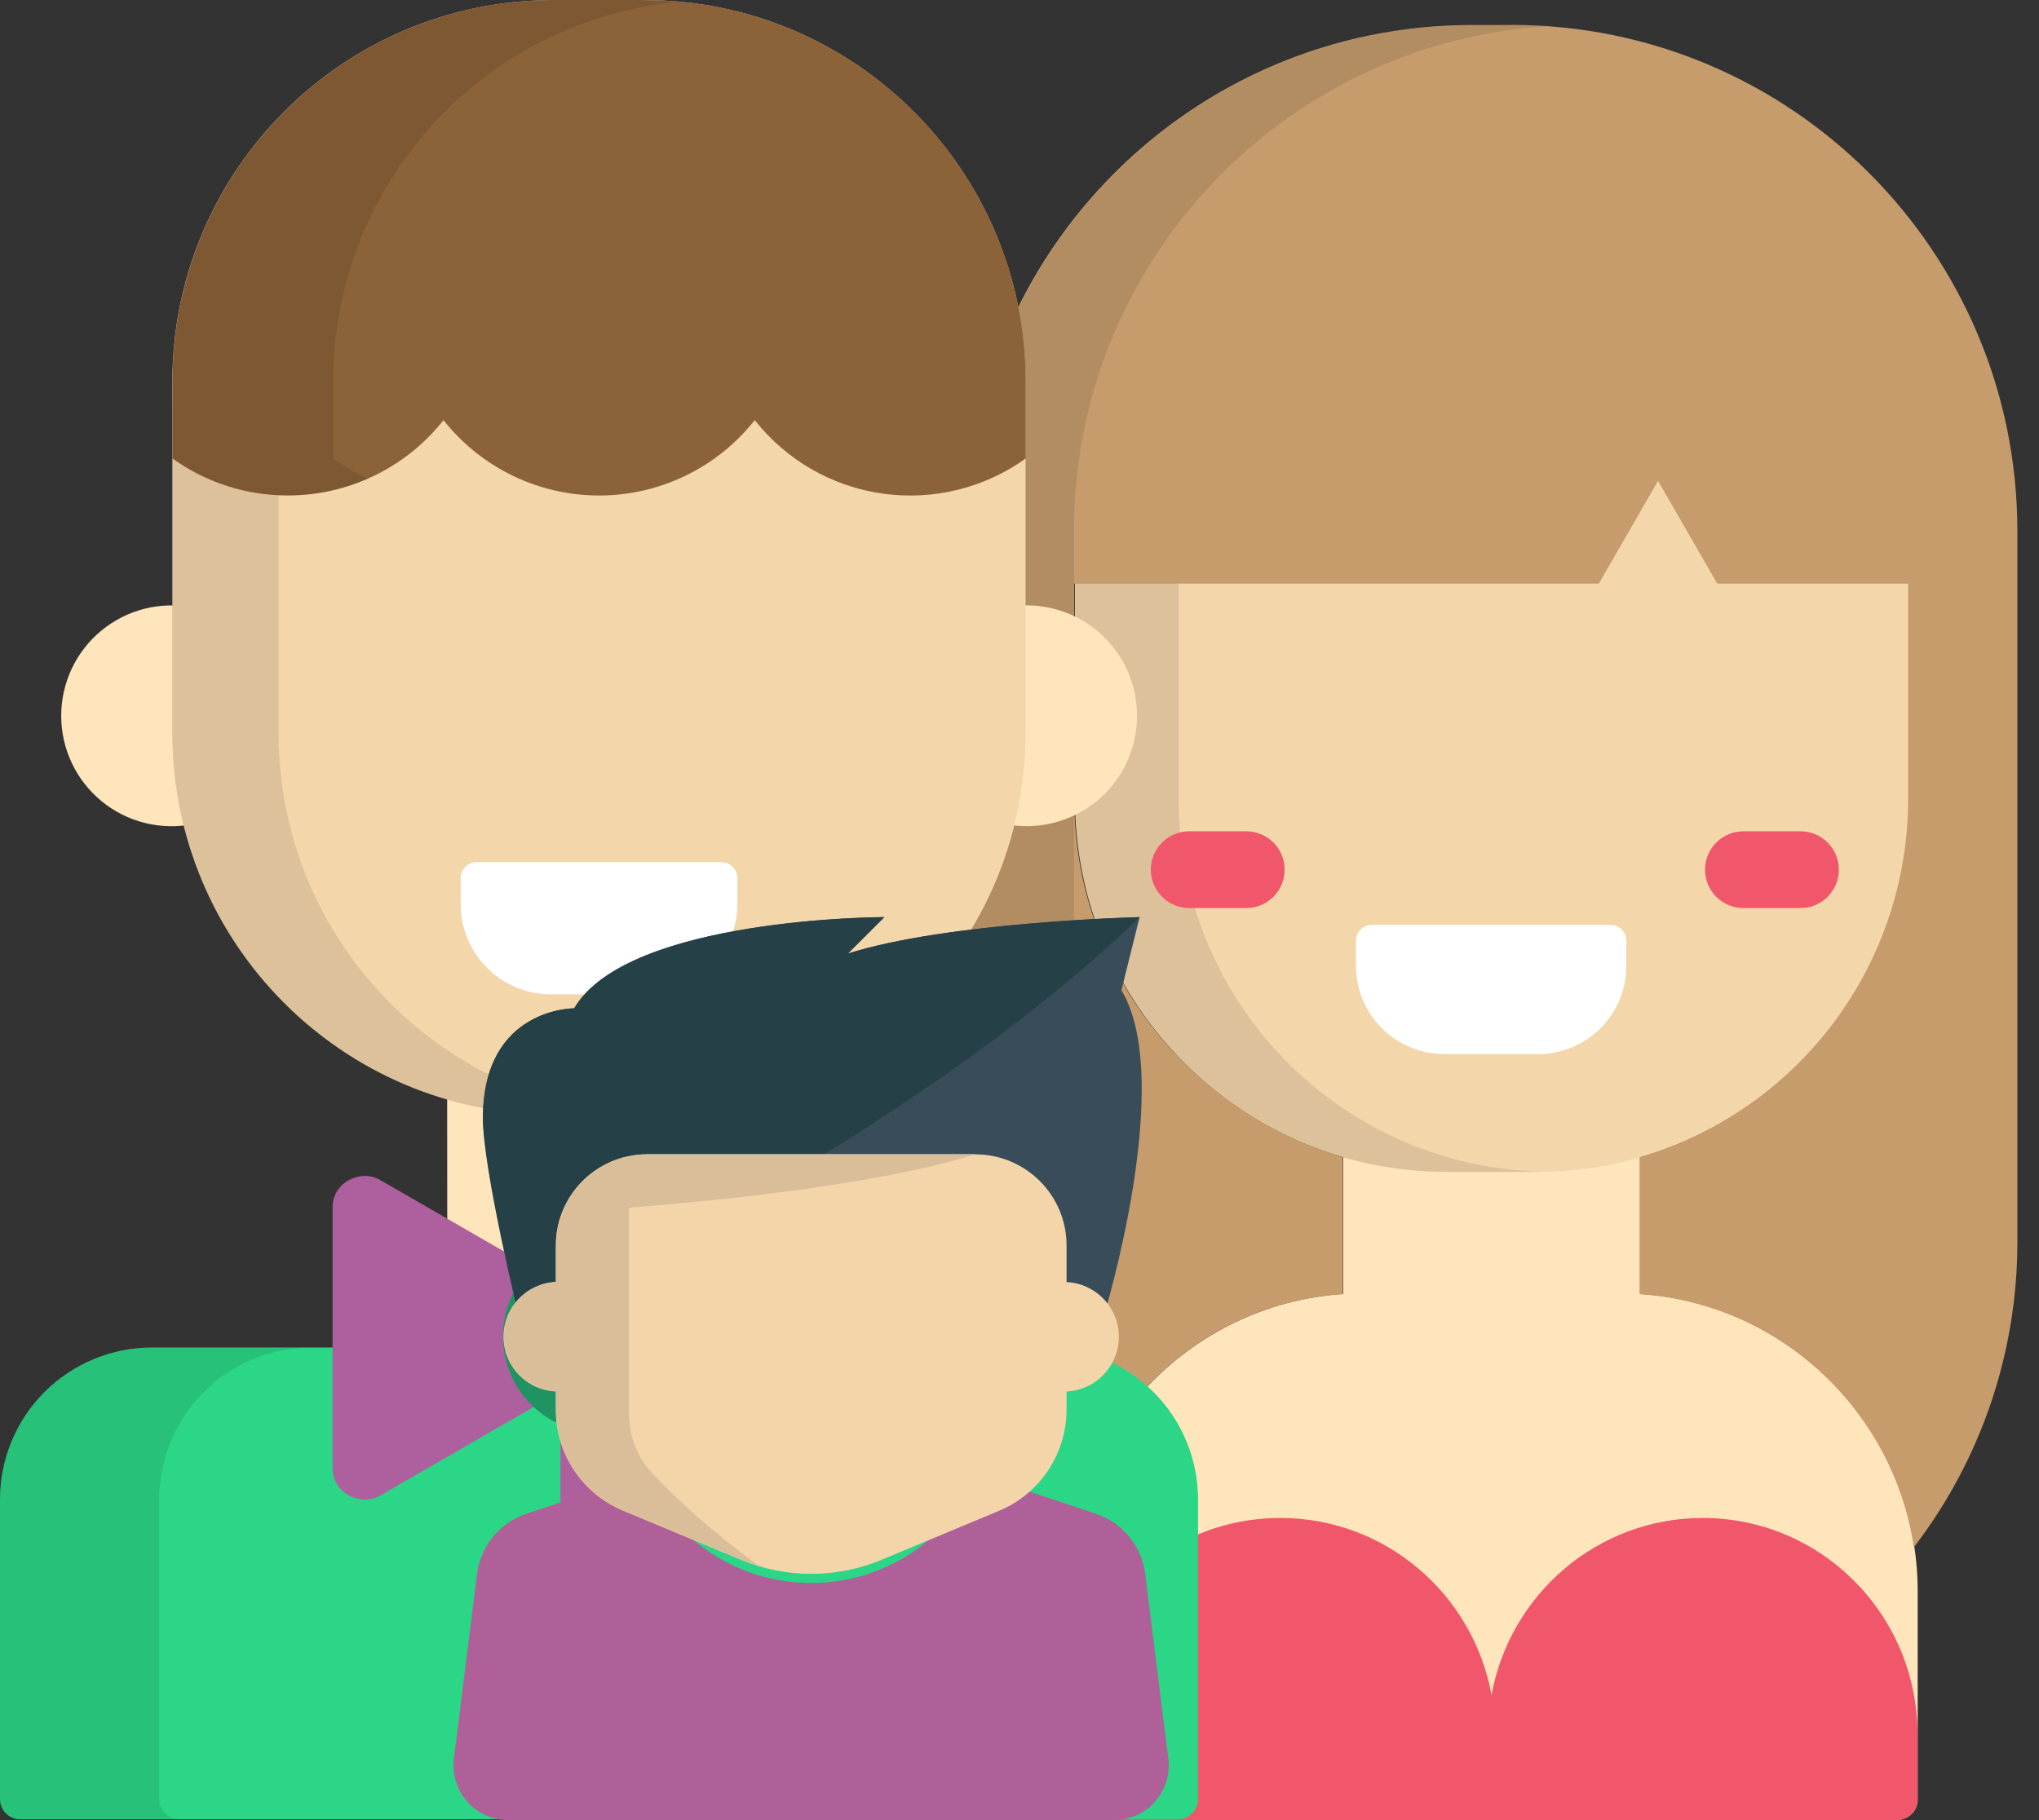
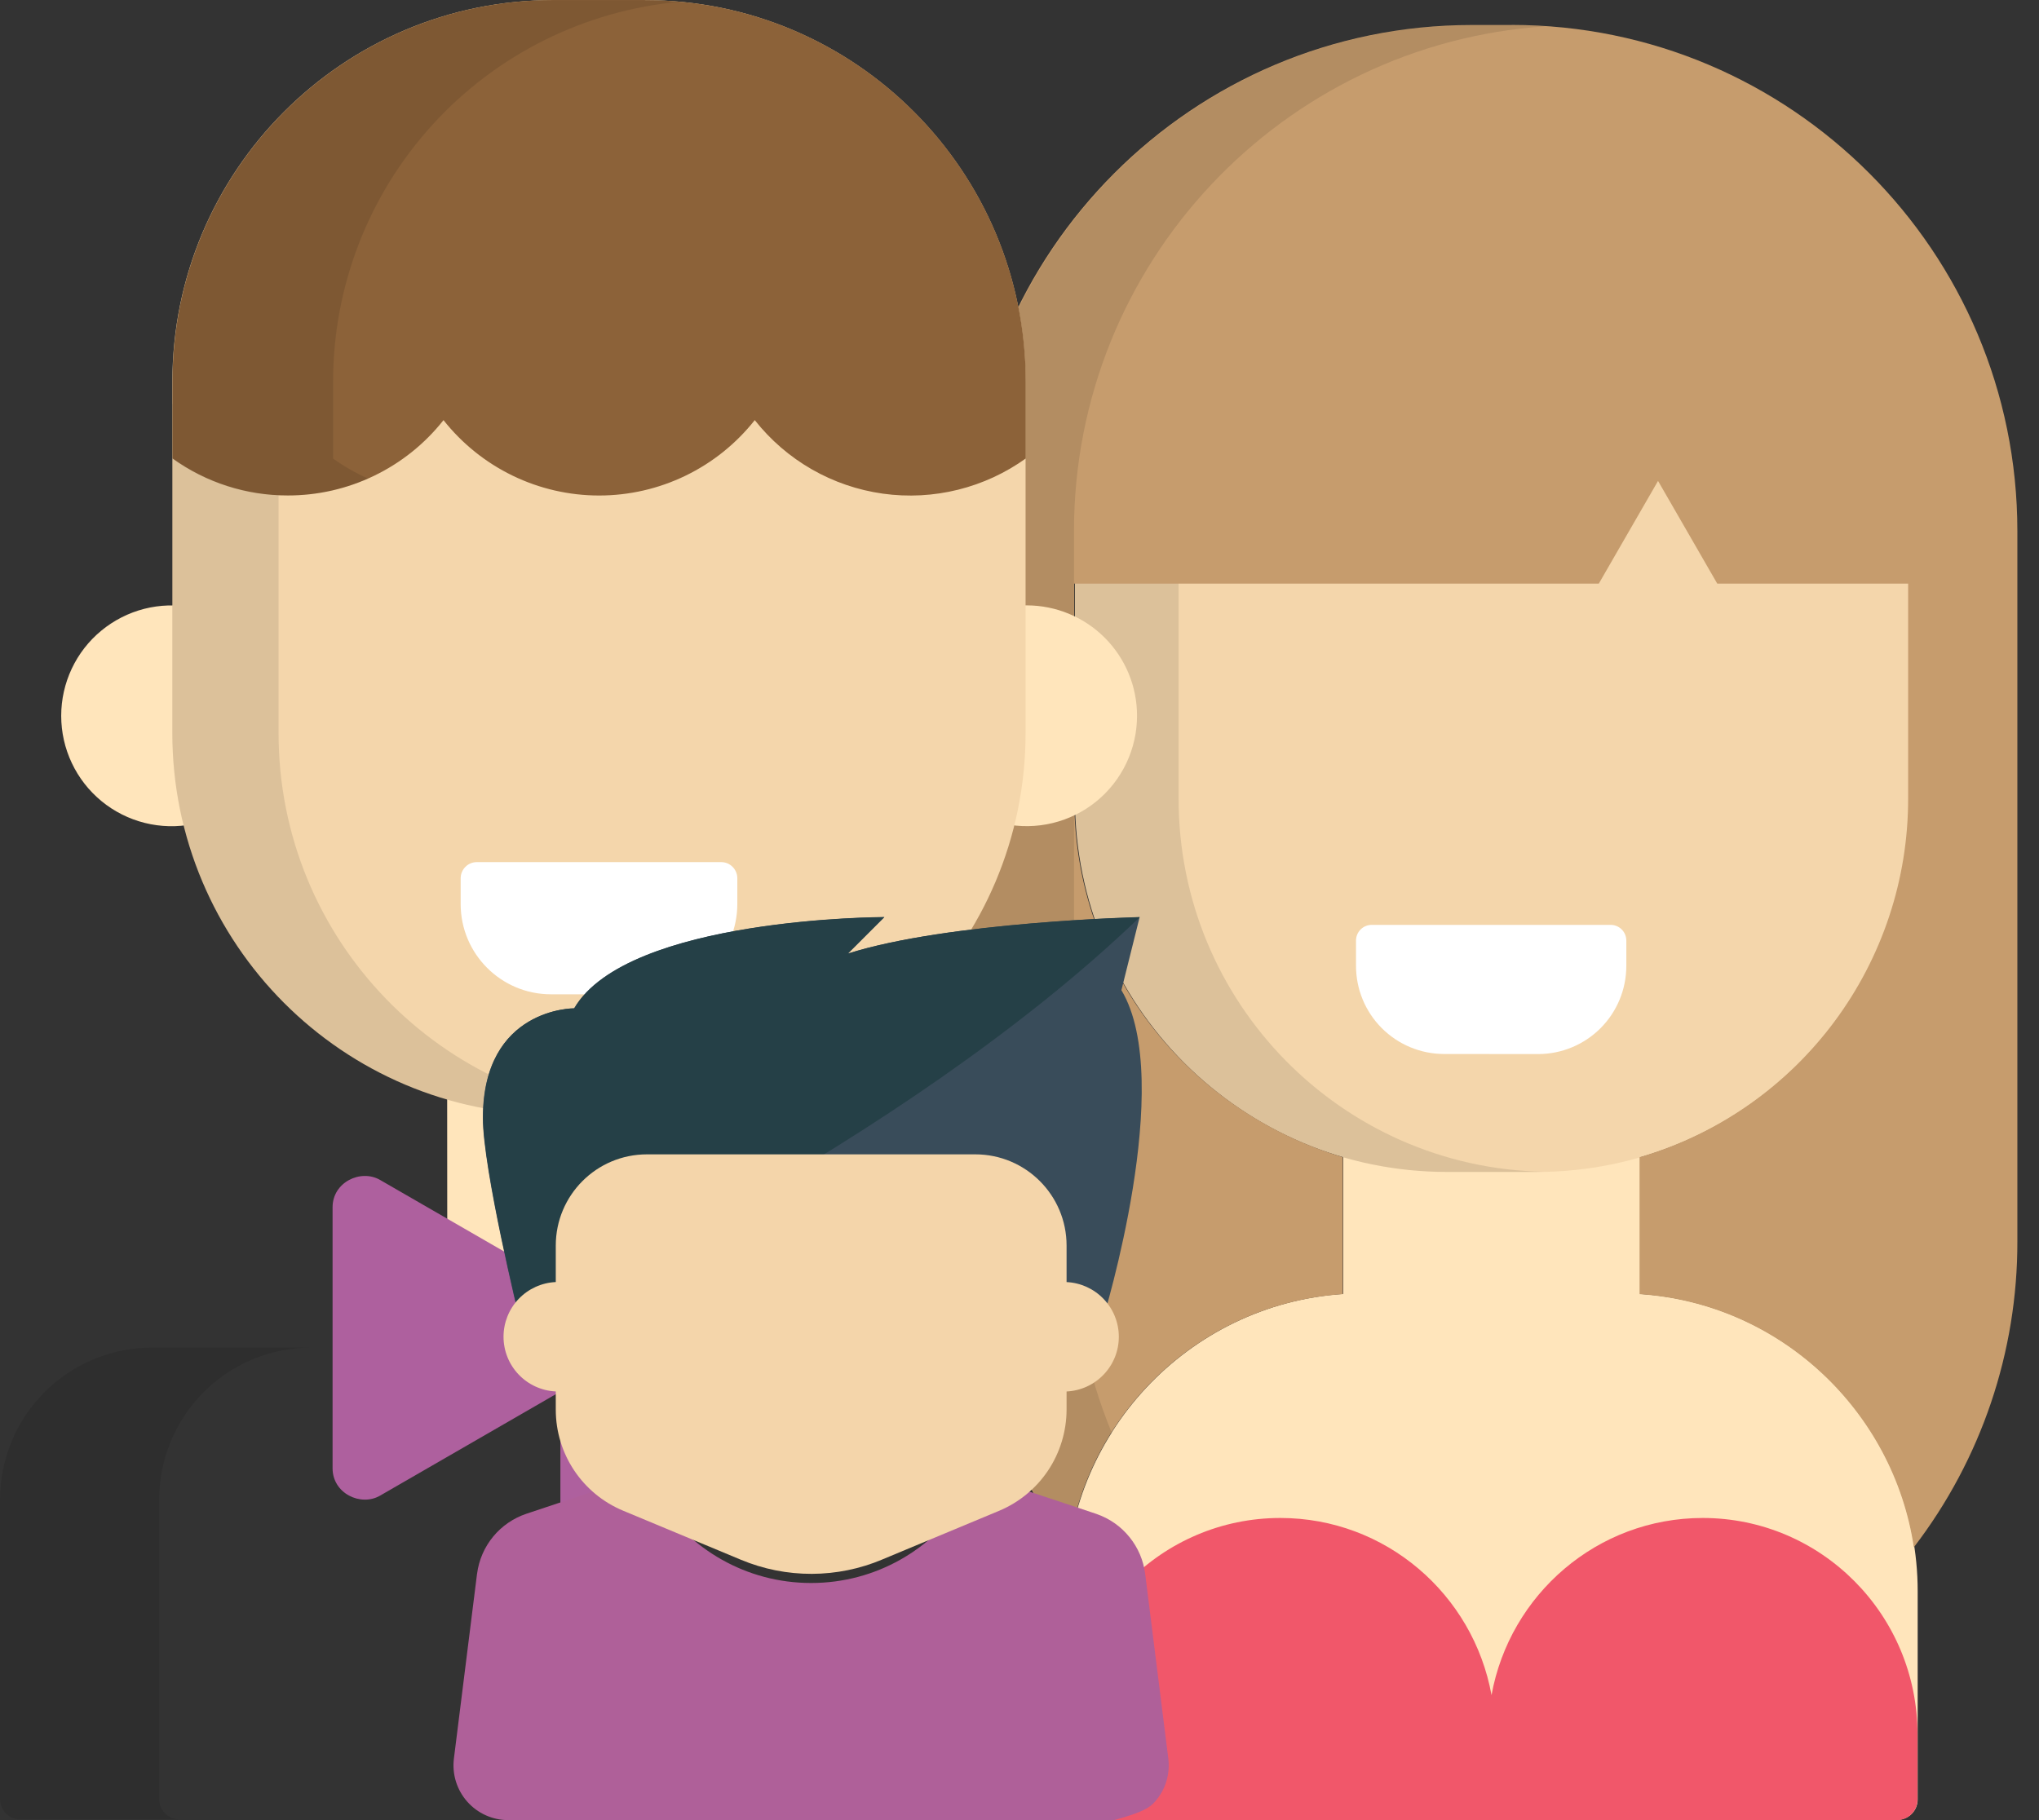
<svg xmlns="http://www.w3.org/2000/svg" width="56" height="50" viewBox="0 0 56 50" fill="none">
  <rect x="0" y="0" width="56" height="50" fill="#333333" stroke="none" />
  <path d="M45.044 35.545V31.18H36.891V35.545C32.617 35.83 29.269 39.417 29.269 43.712V49.432C29.269 49.742 29.52 49.992 29.829 49.992H52.108C52.256 49.992 52.399 49.933 52.504 49.828C52.609 49.723 52.668 49.58 52.668 49.432V43.712C52.668 39.417 49.321 35.83 45.047 35.545H45.044Z" fill="#FFE5BB" />
  <path d="M52.424 21.948C52.424 27.607 47.846 32.195 42.2 32.195H39.746C34.1 32.195 29.523 27.606 29.523 21.948V12.521C29.523 6.861 34.101 2.273 39.746 2.273H42.2C47.847 2.273 52.424 6.863 52.424 12.521V21.948Z" fill="#F4D6AB" />
  <path opacity="0.1" d="M32.37 21.948V12.521C32.37 6.931 36.839 2.387 42.39 2.278C42.322 2.276 42.254 2.272 42.185 2.272H39.731C34.084 2.272 29.507 6.861 29.507 12.519V21.946C29.507 27.606 34.086 32.193 39.731 32.193H42.185L42.39 32.189C36.839 32.079 32.37 27.536 32.37 21.946V21.948Z" fill="black" />
  <path d="M39.659 28.954C39.017 28.953 38.403 28.697 37.949 28.243C37.496 27.789 37.242 27.174 37.242 26.532V25.839C37.242 25.6 37.435 25.407 37.674 25.407H44.236C44.473 25.407 44.666 25.6 44.666 25.839V26.534C44.666 27.175 44.412 27.79 43.959 28.244C43.506 28.698 42.892 28.954 42.251 28.956L39.659 28.954Z" fill="white" />
  <path d="M29.823 50H52.102C52.251 49.999 52.393 49.94 52.498 49.835C52.603 49.73 52.662 49.588 52.663 49.44V47.643C52.663 44.359 50.022 41.7 46.764 41.7C43.87 41.7 41.465 43.799 40.964 46.566C40.462 43.797 38.056 41.7 35.163 41.7C31.905 41.7 29.265 44.359 29.265 47.643V49.438C29.265 49.748 29.516 49.998 29.825 49.998L29.823 50Z" fill="#F1576A" />
  <path d="M41.517 0.687H40.424C32.754 0.687 26.534 6.912 26.534 14.591V34.077C26.528 37.109 27.519 40.059 29.353 42.472C29.926 38.749 33.026 35.808 36.879 35.551V31.787C32.583 30.503 29.504 26.586 29.504 21.949V16.033H43.91L45.537 13.211L47.164 16.033H52.406V21.948C52.406 24.152 51.696 26.297 50.38 28.066C49.065 29.835 47.215 31.133 45.105 31.768L45.032 31.787V35.551C48.896 35.808 52.002 38.765 52.563 42.504C54.413 40.093 55.413 37.136 55.406 34.096V34.074V34.076V14.59C55.406 6.91 49.188 0.685 41.516 0.685L41.517 0.687Z" fill="#C69C6D" />
  <path opacity="0.1" d="M29.496 34.081V14.595C29.496 7.227 35.222 1.197 42.461 0.722C42.154 0.701 41.846 0.69 41.538 0.69H40.444C32.774 0.69 26.554 6.915 26.554 14.595V34.081C26.554 37.236 27.604 40.144 29.372 42.476C29.557 41.304 29.967 40.256 30.556 39.333L30.537 39.367C29.844 37.694 29.489 35.9 29.496 34.089V34.079V34.081Z" fill="black" />
-   <path d="M34.227 24.945H32.66C32.381 24.945 32.112 24.834 31.915 24.636C31.717 24.438 31.606 24.17 31.606 23.89C31.606 23.611 31.717 23.343 31.915 23.145C32.112 22.947 32.381 22.836 32.66 22.836H34.227C34.507 22.836 34.775 22.947 34.973 23.145C35.171 23.343 35.282 23.611 35.282 23.89C35.282 24.17 35.171 24.438 34.973 24.636C34.775 24.834 34.507 24.945 34.227 24.945ZM49.449 24.945H47.882C47.602 24.945 47.334 24.834 47.136 24.636C46.938 24.438 46.827 24.17 46.827 23.89C46.827 23.611 46.938 23.343 47.136 23.145C47.334 22.947 47.602 22.836 47.882 22.836H49.449C49.728 22.836 49.997 22.947 50.194 23.145C50.392 23.343 50.503 23.611 50.503 23.89C50.503 24.17 50.392 24.438 50.194 24.636C49.997 24.834 49.728 24.945 49.449 24.945Z" fill="#F1576A" />
-   <path d="M0.552 49.978C0.406 49.978 0.265 49.919 0.162 49.816C0.058 49.712 0 49.572 0 49.425L0 41.191C-2.86166e-06 40.086 0.439 39.026 1.219 38.243C2 37.46 3.06 37.02 4.165 37.017H28.738C29.843 37.02 30.902 37.461 31.683 38.243C32.464 39.026 32.903 40.086 32.904 41.191V49.425C32.904 49.572 32.846 49.712 32.742 49.816C32.639 49.919 32.498 49.978 32.352 49.978H0.552Z" fill="#2BD687" />
  <path opacity="0.1" d="M4.372 49.425V41.193C4.372 40.088 4.811 39.028 5.592 38.245C6.373 37.462 7.432 37.021 8.537 37.019H4.168C3.062 37.021 2.003 37.462 1.222 38.245C0.441 39.027 0.002 40.088 0.001 41.193V49.425C0.001 49.733 0.25 49.98 0.554 49.98H4.925C4.778 49.98 4.638 49.921 4.534 49.818C4.431 49.714 4.372 49.574 4.372 49.427V49.425Z" fill="black" />
  <path d="M12.281 29.855H20.623V37.598H12.286L12.281 29.855ZM28.201 16.629C27.986 16.629 27.777 16.651 27.574 16.694V22.63C28.015 22.723 28.471 22.716 28.91 22.61C29.348 22.504 29.757 22.302 30.107 22.018C30.457 21.734 30.739 21.375 30.933 20.968C31.127 20.561 31.228 20.116 31.228 19.665V19.663V19.66C31.228 18.857 30.909 18.087 30.341 17.519C29.774 16.951 29.004 16.631 28.201 16.63V16.629ZM5.284 16.686C4.846 16.601 4.394 16.615 3.961 16.725C3.529 16.836 3.126 17.041 2.782 17.325C2.437 17.609 2.16 17.966 1.97 18.37C1.78 18.774 1.681 19.215 1.681 19.662V19.665C1.681 20.113 1.78 20.556 1.972 20.961C2.163 21.366 2.442 21.724 2.789 22.009C3.135 22.293 3.54 22.497 3.975 22.606C4.41 22.715 4.864 22.726 5.303 22.638L5.284 22.641V16.686Z" fill="#FFE5BB" />
  <path d="M28.167 20.134C28.167 25.924 23.484 30.618 17.706 30.618H15.195C9.418 30.618 4.734 25.924 4.734 20.134V10.488C4.734 4.697 9.417 0.003 15.195 0.003H17.706C23.482 0.003 28.167 4.698 28.167 10.488V20.134Z" fill="#F4D6AB" />
  <path opacity="0.1" d="M7.651 20.145V12.101C6.594 12.055 5.573 11.7 4.716 11.08L4.732 11.091V20.135C4.732 25.924 9.414 30.62 15.193 30.62L17.756 30.618C12.144 30.43 7.651 25.814 7.651 20.143V20.145Z" fill="black" />
  <path d="M17.712 0H15.201C9.423 0 4.738 4.695 4.738 10.485V12.593C5.662 13.257 6.771 13.612 7.908 13.61C8.728 13.611 9.537 13.426 10.276 13.069C11.014 12.713 11.663 12.194 12.172 11.552L12.18 11.541C12.69 12.186 13.339 12.708 14.08 13.067C14.82 13.426 15.632 13.612 16.455 13.612C17.277 13.612 18.089 13.426 18.829 13.067C19.57 12.708 20.219 12.186 20.729 11.541C21.598 12.643 22.858 13.367 24.248 13.561C25.638 13.755 27.049 13.405 28.187 12.584L28.171 12.595V10.486C28.171 4.697 23.488 0.002 17.71 0.002L17.712 0Z" fill="#8C6239" />
  <path opacity="0.1" d="M9.149 12.597V10.488C9.147 7.875 10.121 5.356 11.88 3.425C13.639 1.494 16.057 0.29 18.659 0.049C18.342 0.02 18.024 0.005 17.706 0.005H15.195C9.418 0.005 4.734 4.699 4.734 10.49V12.598C5.654 13.261 6.76 13.616 7.894 13.613H7.902C8.688 13.613 9.434 13.445 10.108 13.146C9.766 12.994 9.439 12.806 9.135 12.587L9.151 12.598L9.149 12.597Z" fill="black" />
  <path d="M19.808 23.683H13.094C12.977 23.683 12.864 23.73 12.782 23.813C12.699 23.896 12.652 24.009 12.652 24.126V24.835C12.652 26.201 13.759 27.311 15.125 27.314H17.777C18.433 27.313 19.062 27.051 19.526 26.586C19.989 26.121 20.25 25.492 20.25 24.835V24.126C20.25 24.009 20.203 23.896 20.12 23.813C20.038 23.73 19.925 23.683 19.808 23.683Z" fill="white" />
  <path d="M15.391 38.824H17.5V49.981H15.391V38.824Z" fill="#AE609E" />
  <path d="M23.344 32.413C23.212 32.336 23.061 32.295 22.908 32.296C22.754 32.296 22.604 32.337 22.472 32.415L22.477 32.413L16.458 35.888L10.437 32.413C9.908 32.108 9.134 32.474 9.134 33.165V40.335C9.134 41.027 9.908 41.393 10.437 41.087L16.458 37.611L22.477 41.087C23.005 41.391 23.779 41.027 23.779 40.335V33.165C23.779 32.448 23.395 32.444 23.346 32.413C23.211 32.336 23.613 32.569 23.346 32.413C23.056 32.258 23.613 32.569 23.346 32.413C23.056 32.258 23.613 32.569 23.346 32.413H23.344Z" fill="#AE609E" />
-   <path d="M16.45 34.069C17.906 34.071 19.086 35.252 19.086 36.708V36.713C19.086 38.173 17.906 39.355 16.45 39.355C14.993 39.355 13.814 38.173 13.814 36.713V36.708C13.814 35.252 14.993 34.071 16.448 34.069H16.45Z" fill="#1F9361" />
  <path d="M14.263 36.221C14.263 36.221 13.261 32.121 13.261 30.709C13.261 27.682 15.766 27.702 15.766 27.702L15.767 27.701C17.238 25.196 24.284 25.196 24.284 25.196L23.282 26.198C26.038 25.321 31.299 25.196 31.299 25.196L30.799 27.201C32.301 29.706 30.297 36.219 30.297 36.219L14.263 36.221Z" fill="#394C5A" />
-   <path d="M32.087 48.311L31.452 43.237C31.405 42.865 31.255 42.513 31.018 42.222C30.782 41.93 30.468 41.711 30.113 41.589L30.099 41.584L27.653 40.769C27.447 40.698 27.222 40.697 27.015 40.766C26.808 40.836 26.63 40.972 26.508 41.154L26.507 41.157C25.619 42.556 24.058 43.486 22.277 43.486C20.496 43.486 18.935 42.556 18.047 41.157C17.925 40.973 17.746 40.835 17.537 40.765C17.328 40.695 17.102 40.697 16.894 40.771L16.901 40.769L14.457 41.584C14.1 41.704 13.783 41.921 13.544 42.212C13.305 42.502 13.152 42.854 13.103 43.228L13.101 43.237L12.466 48.311C12.44 48.522 12.459 48.737 12.522 48.941C12.585 49.144 12.691 49.332 12.832 49.492C12.973 49.652 13.147 49.78 13.341 49.867C13.536 49.955 13.746 50 13.959 50H30.596C30.809 50 31.02 49.954 31.214 49.867C31.408 49.779 31.581 49.651 31.722 49.491C31.863 49.332 31.969 49.144 32.032 48.94C32.094 48.737 32.113 48.522 32.087 48.311Z" fill="#AF6099" />
+   <path d="M32.087 48.311L31.452 43.237C31.405 42.865 31.255 42.513 31.018 42.222C30.782 41.93 30.468 41.711 30.113 41.589L30.099 41.584L27.653 40.769C27.447 40.698 27.222 40.697 27.015 40.766C26.808 40.836 26.63 40.972 26.508 41.154L26.507 41.157C25.619 42.556 24.058 43.486 22.277 43.486C20.496 43.486 18.935 42.556 18.047 41.157C17.925 40.973 17.746 40.835 17.537 40.765C17.328 40.695 17.102 40.697 16.894 40.771L16.901 40.769L14.457 41.584C14.1 41.704 13.783 41.921 13.544 42.212C13.305 42.502 13.152 42.854 13.103 43.228L13.101 43.237L12.466 48.311C12.44 48.522 12.459 48.737 12.522 48.941C12.585 49.144 12.691 49.332 12.832 49.492C12.973 49.652 13.147 49.78 13.341 49.867C13.536 49.955 13.746 50 13.959 50H30.596C31.408 49.779 31.581 49.651 31.722 49.491C31.863 49.332 31.969 49.144 32.032 48.94C32.094 48.737 32.113 48.522 32.087 48.311Z" fill="#AF6099" />
  <path d="M24.291 25.192C24.291 25.192 17.244 25.192 15.774 27.696V27.698C15.774 27.698 13.268 27.675 13.268 30.704C13.268 32.114 14.27 36.216 14.27 36.216C14.27 36.216 24.686 31.56 31.305 25.193C31.305 25.193 26.045 25.318 23.288 26.195L24.291 25.192Z" fill="#254047" />
  <path d="M29.293 35.219V34.217C29.293 32.833 28.17 31.711 26.787 31.711H17.768C16.384 31.711 15.264 32.833 15.264 34.217V35.219C14.877 35.236 14.512 35.403 14.245 35.682C13.978 35.962 13.829 36.334 13.829 36.721C13.829 37.108 13.978 37.48 14.245 37.76C14.512 38.04 14.877 38.206 15.264 38.224V38.725C15.264 39.94 15.993 41.033 17.114 41.5L20.352 42.849C20.968 43.106 21.629 43.237 22.296 43.235C22.963 43.233 23.623 43.098 24.238 42.838L24.205 42.851L27.442 41.502C27.989 41.273 28.457 40.887 28.786 40.394C29.115 39.9 29.291 39.32 29.293 38.727V38.225C29.679 38.207 30.044 38.041 30.311 37.761C30.579 37.482 30.728 37.11 30.728 36.723C30.728 36.336 30.579 35.964 30.311 35.684C30.044 35.404 29.679 35.238 29.293 35.22V35.219Z" fill="#F4D5AA" />
-   <path d="M17.903 40.457C17.499 40.021 17.275 39.448 17.276 38.853V33.175C18.872 33.056 23.9 32.621 26.797 31.707H17.778C17.61 31.708 17.441 31.727 17.276 31.763V31.758C16.711 31.874 16.203 32.182 15.838 32.629C15.473 33.076 15.273 33.635 15.272 34.212V35.214C14.886 35.232 14.521 35.398 14.254 35.678C13.986 35.957 13.837 36.33 13.837 36.716C13.837 37.103 13.986 37.475 14.254 37.755C14.521 38.035 14.886 38.201 15.272 38.219V38.721C15.272 39.935 16.002 41.029 17.123 41.496L20.36 42.844C20.519 42.911 20.68 42.968 20.843 43.017C19.414 41.971 18.461 41.056 17.903 40.457Z" fill="#DABE9A" />
</svg>